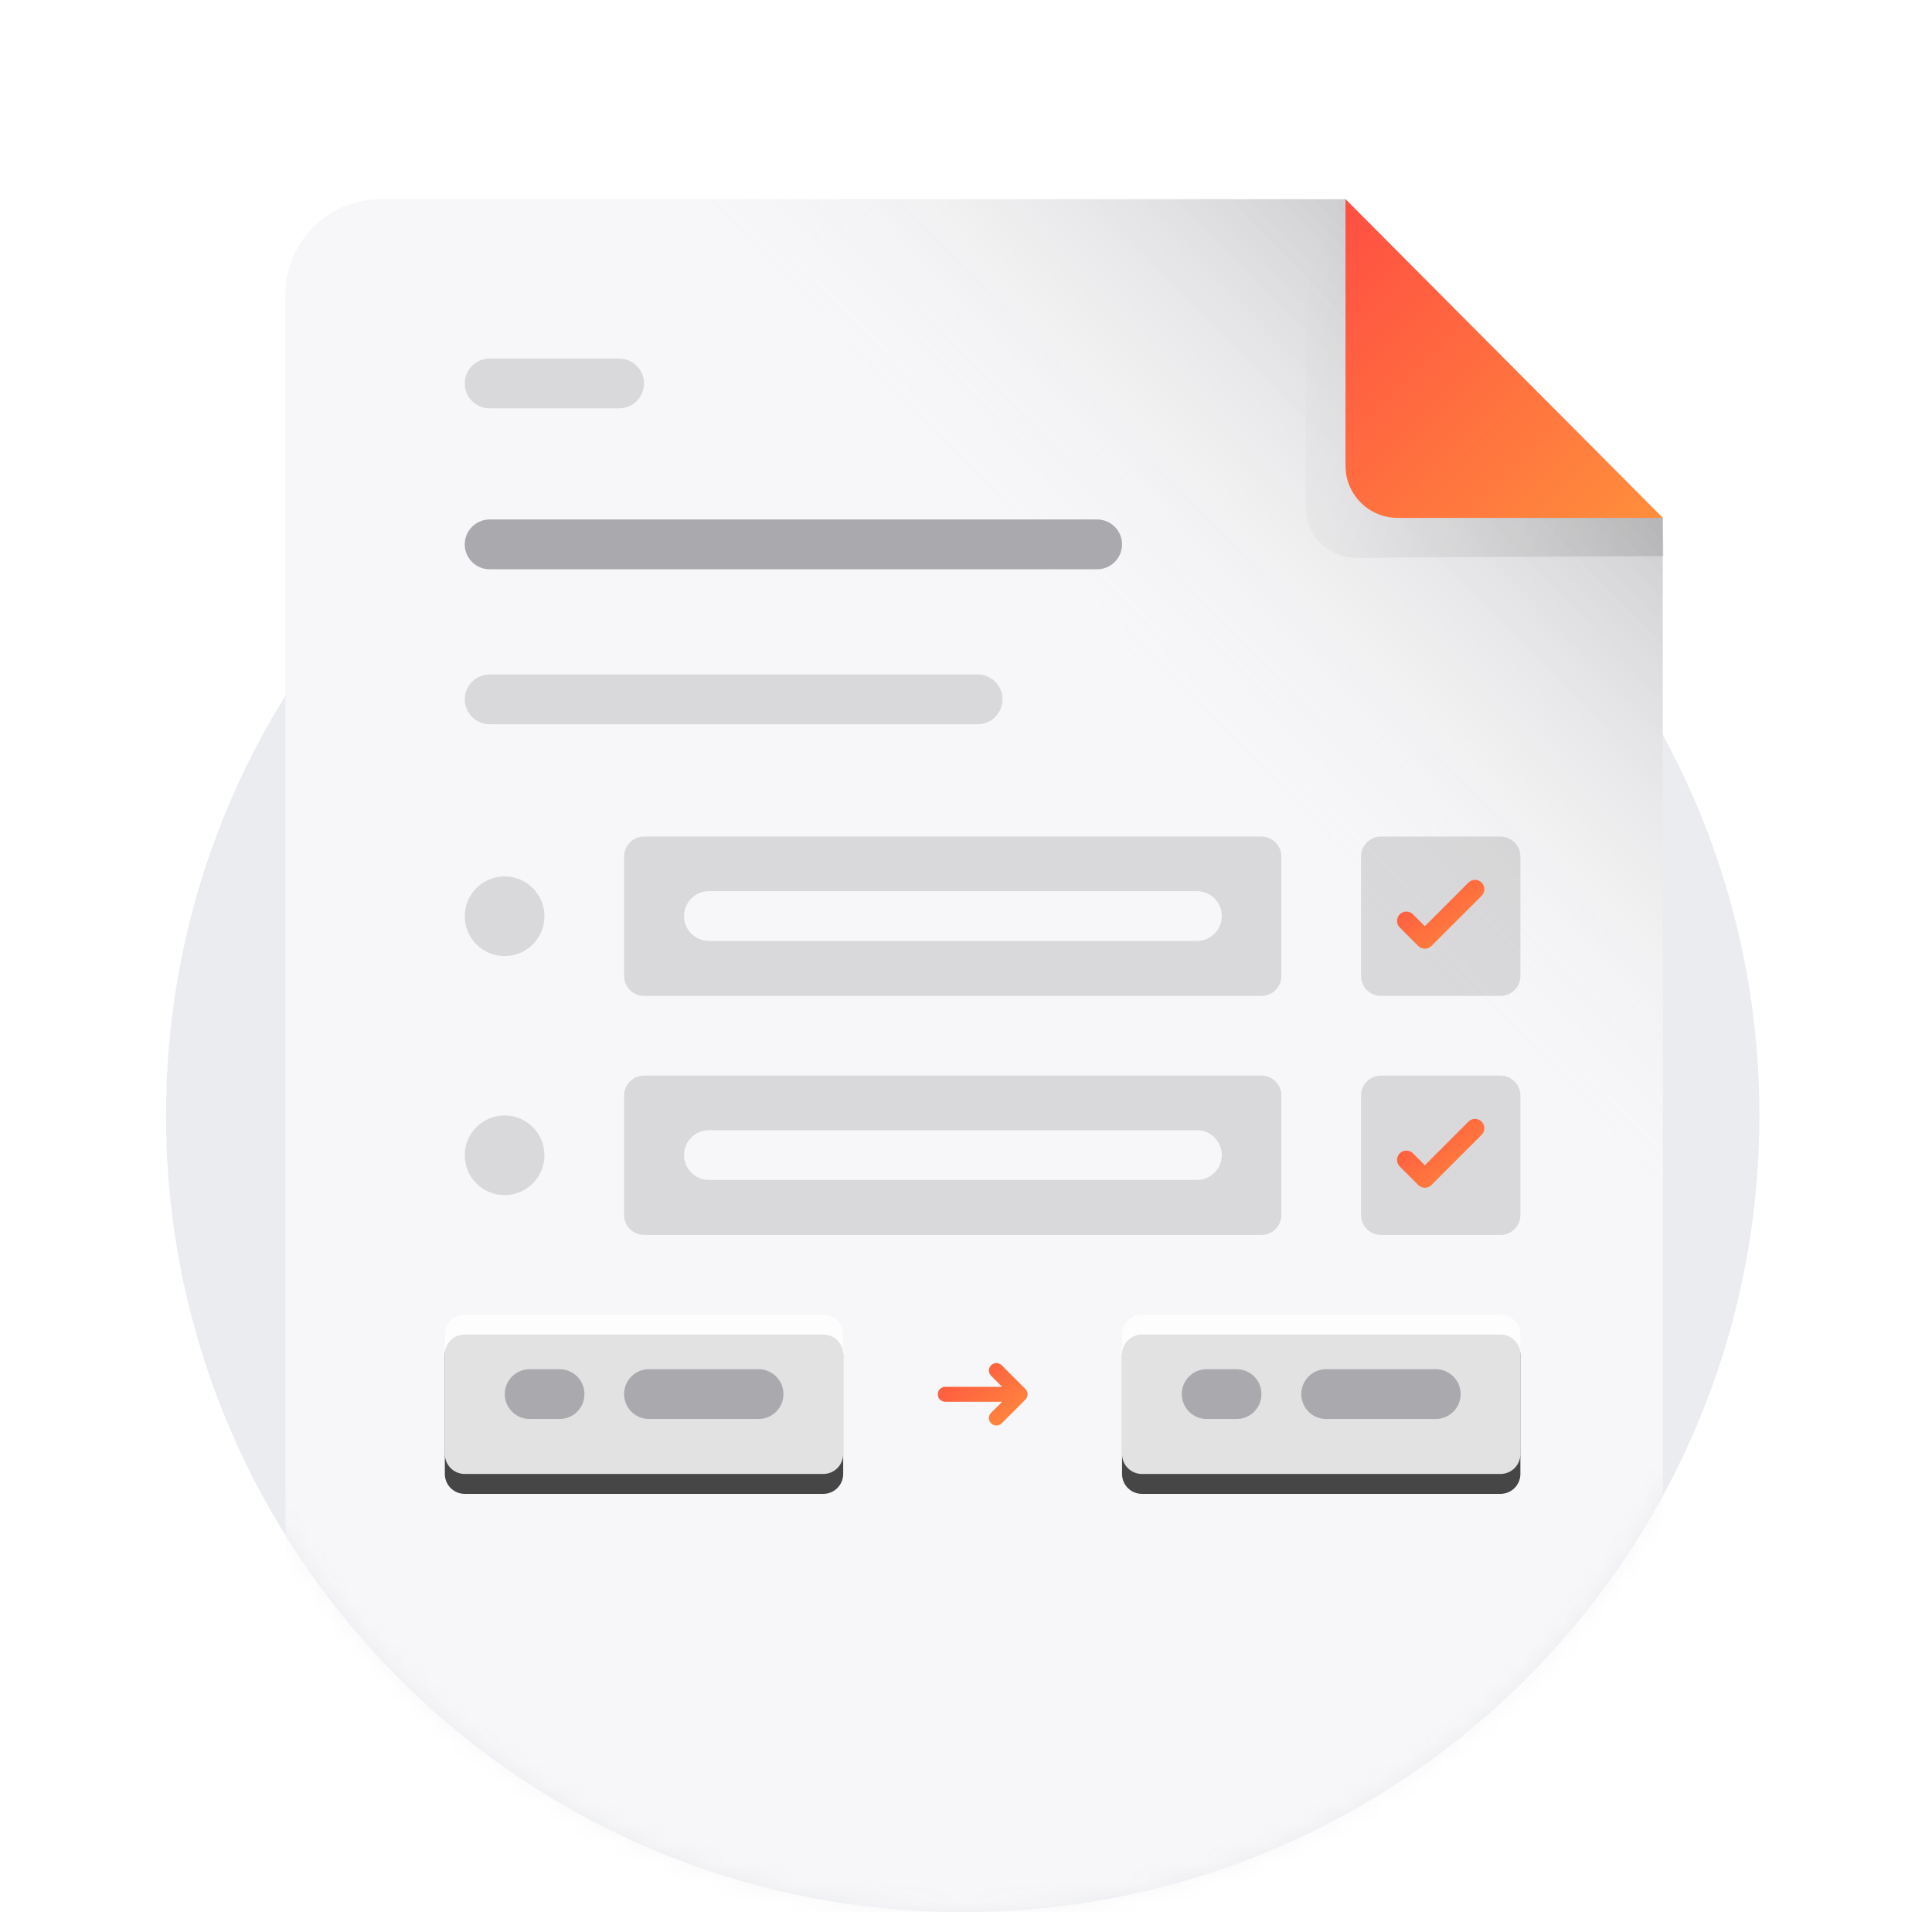
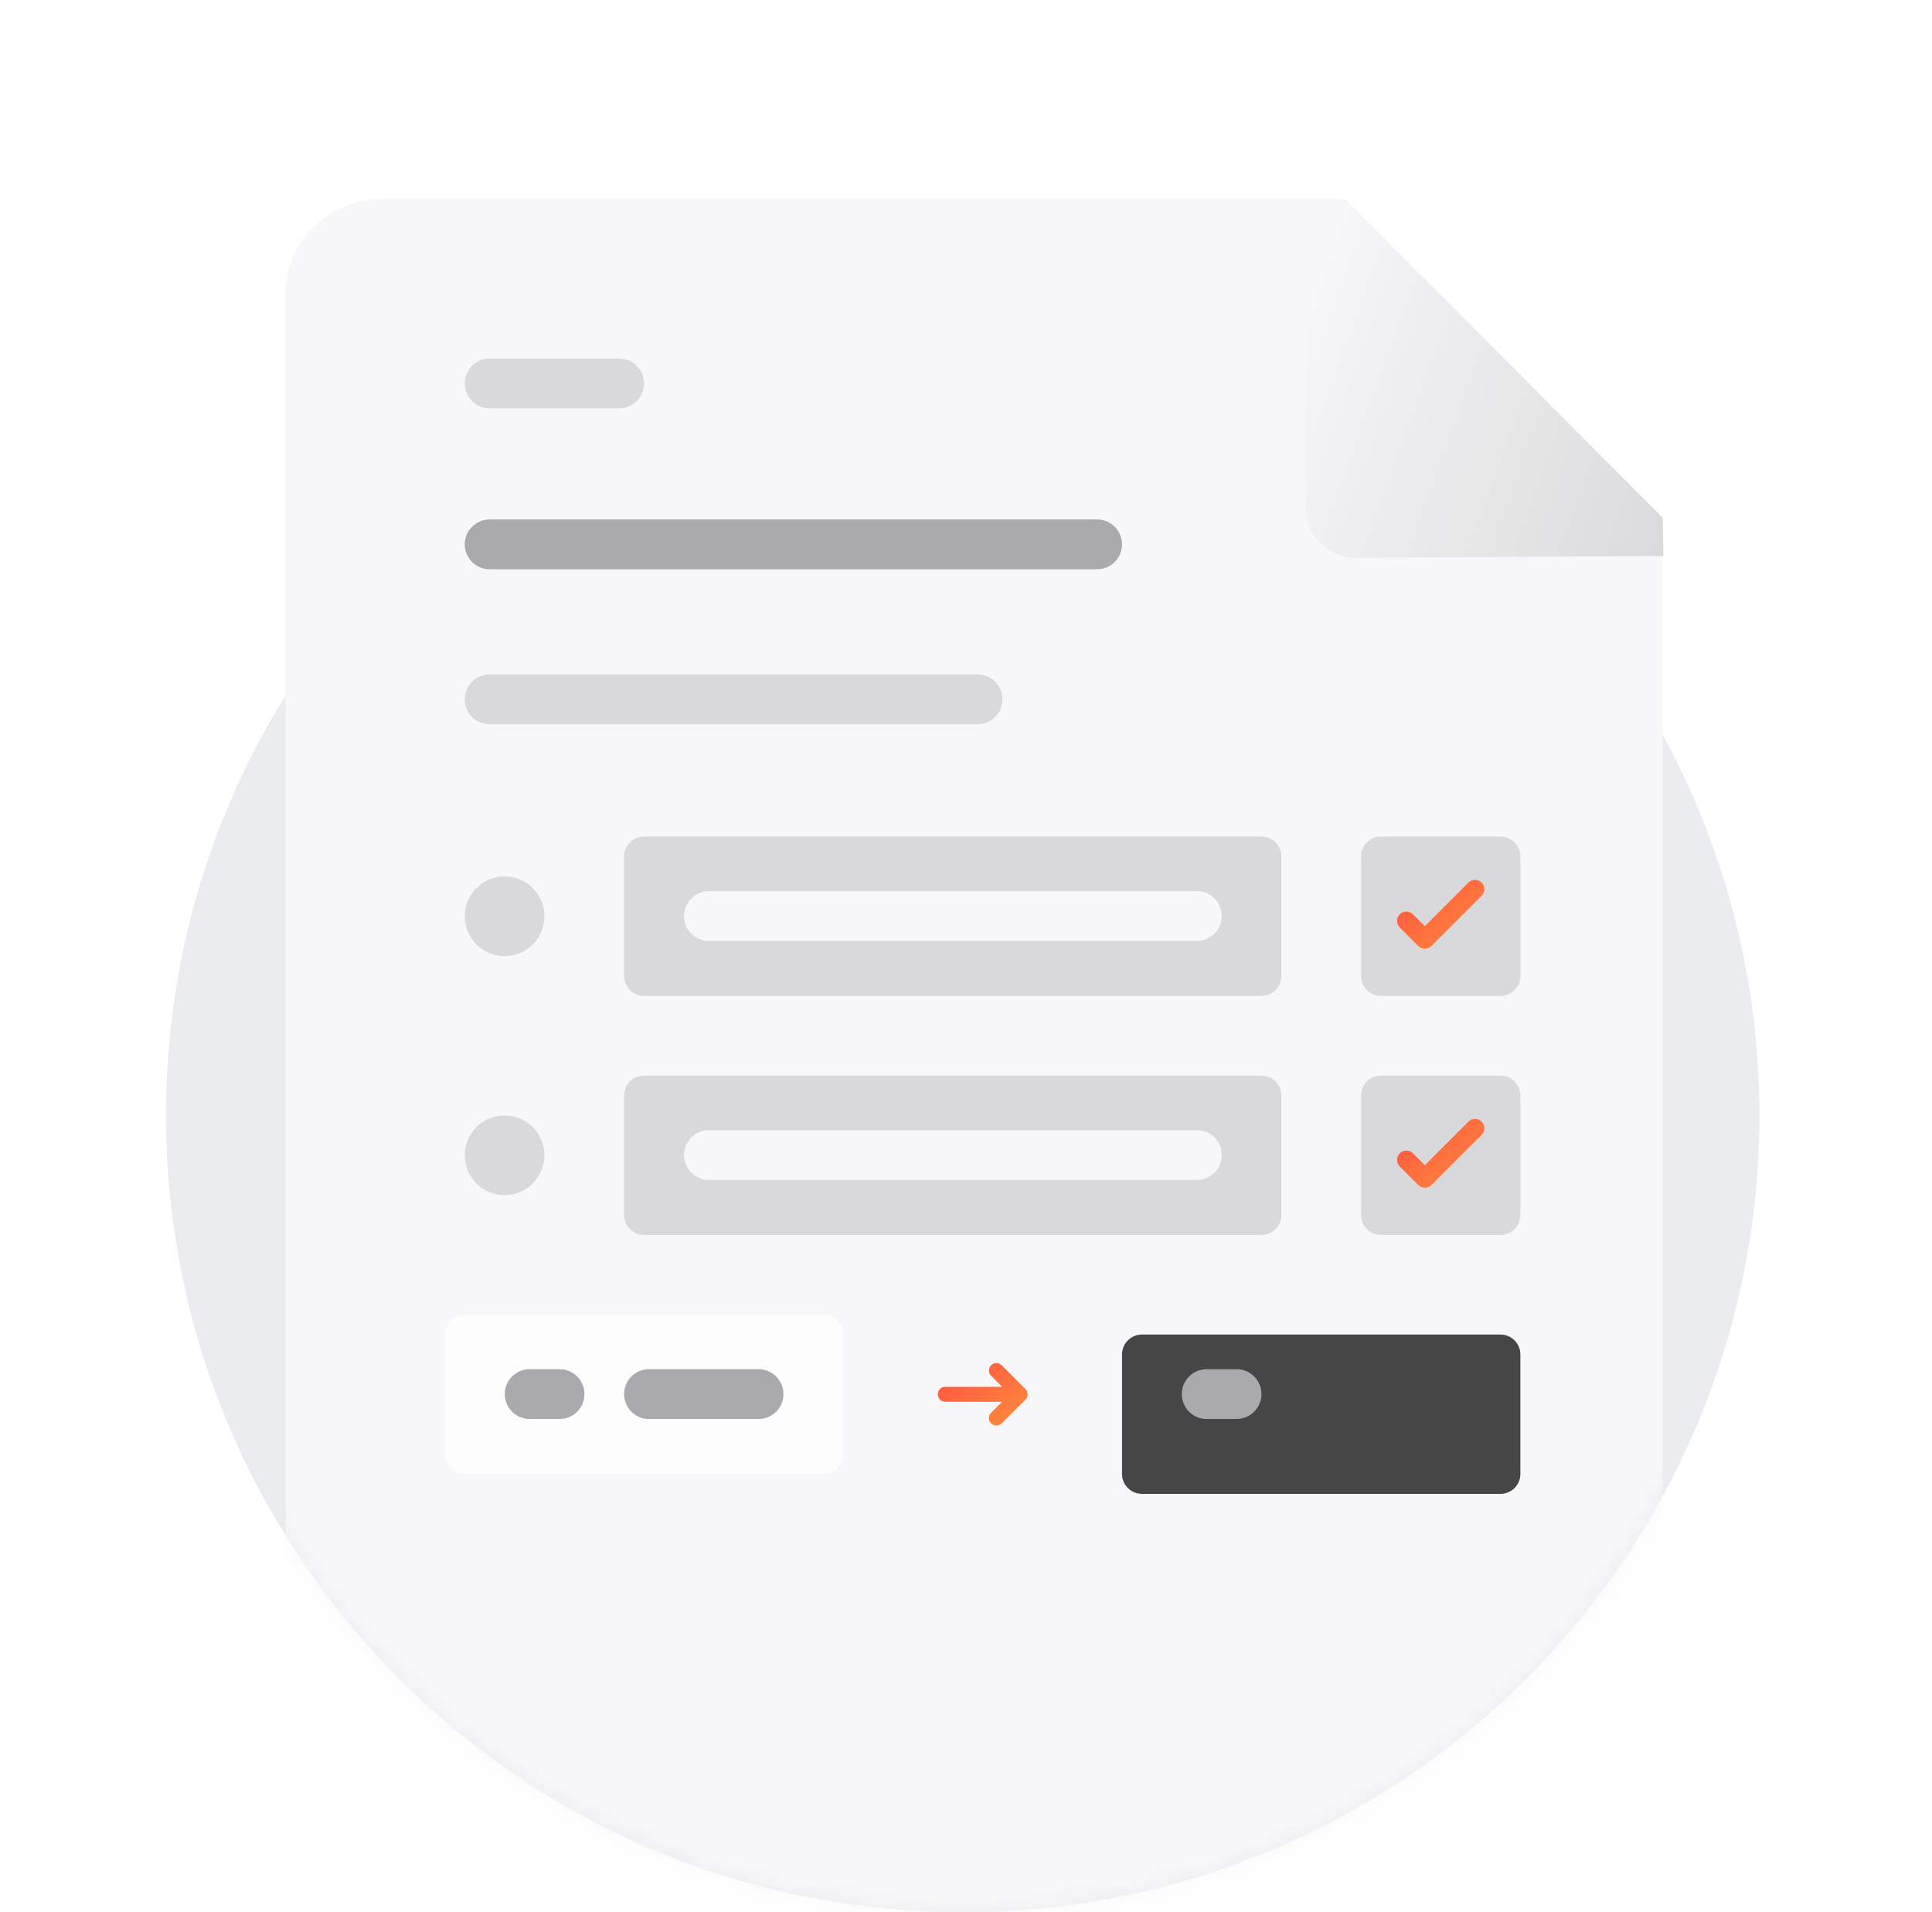
<svg xmlns="http://www.w3.org/2000/svg" width="97" height="96" viewBox="0 0 97 96" fill="none">
  <path d="M48.334 96C70.425 96 88.334 78.091 88.334 56C88.334 33.909 70.425 16 48.334 16C26.242 16 8.334 33.909 8.334 56C8.334 78.091 26.242 96 48.334 96Z" fill="#EBECF0" />
  <mask id="mask0_2549_133" style="mask-type:alpha" maskUnits="userSpaceOnUse" x="0" y="0" width="97" height="96">
    <path d="M0.333 56V0H96.334V56H88.334C88.334 78.091 70.425 96 48.334 96C26.242 96 8.334 78.091 8.334 56H0.333Z" fill="white" />
  </mask>
  <g mask="url(#mask0_2549_133)">
    <path d="M67.553 10H19.104C16.471 10.005 14.339 12.138 14.334 14.77V91.23C14.339 93.862 16.471 95.995 19.104 96H78.704C81.34 96 83.478 93.866 83.484 91.23V26L67.553 10Z" fill="#F7F7F9" />
-     <path d="M67.553 10H19.104C16.471 10.005 14.339 12.138 14.334 14.77V91.23C14.339 93.862 16.471 95.995 19.104 96H78.704C81.34 96 83.478 93.866 83.484 91.23V26L67.553 10Z" fill="url(#paint0_linear_2549_133)" />
    <path opacity="0.146" d="M75.334 42H69.334C68.781 42 68.334 42.448 68.334 43V49C68.334 49.552 68.781 50 69.334 50H75.334C75.886 50 76.334 49.552 76.334 49V43C76.334 42.448 75.886 42 75.334 42Z" fill="#2A2A2A" />
    <path opacity="0.146" d="M63.334 42H32.334C31.781 42 31.334 42.448 31.334 43V49C31.334 49.552 31.781 50 32.334 50H63.334C63.886 50 64.334 49.552 64.334 49V43C64.334 42.448 63.886 42 63.334 42Z" fill="#2A2A2A" />
    <path opacity="0.146" d="M75.334 54H69.334C68.781 54 68.334 54.448 68.334 55V61C68.334 61.552 68.781 62 69.334 62H75.334C75.886 62 76.334 61.552 76.334 61V55C76.334 54.448 75.886 54 75.334 54Z" fill="#2A2A2A" />
    <path opacity="0.146" d="M63.334 54H32.334C31.781 54 31.334 54.448 31.334 55V61C31.334 61.552 31.781 62 32.334 62H63.334C63.886 62 64.334 61.552 64.334 61V55C64.334 54.448 63.886 54 63.334 54Z" fill="#2A2A2A" />
    <g opacity="0.845">
      <g opacity="0.845" filter="url(#filter0_d_2549_133)">
-         <path d="M41.334 66H23.334C22.781 66 22.334 66.448 22.334 67V73C22.334 73.552 22.781 74 23.334 74H41.334C41.886 74 42.334 73.552 42.334 73V67C42.334 66.448 41.886 66 41.334 66Z" fill="black" />
-       </g>
+         </g>
      <path opacity="0.845" d="M41.334 66H23.334C22.781 66 22.334 66.448 22.334 67V73C22.334 73.552 22.781 74 23.334 74H41.334C41.886 74 42.334 73.552 42.334 73V67C42.334 66.448 41.886 66 41.334 66Z" fill="white" />
    </g>
    <g opacity="0.845">
      <g opacity="0.845" filter="url(#filter1_d_2549_133)">
-         <path d="M75.334 66H57.334C56.781 66 56.334 66.448 56.334 67V73C56.334 73.552 56.781 74 57.334 74H75.334C75.886 74 76.334 73.552 76.334 73V67C76.334 66.448 75.886 66 75.334 66Z" fill="black" />
+         <path d="M75.334 66H57.334C56.781 66 56.334 66.448 56.334 67V73C56.334 73.552 56.781 74 57.334 74H75.334C75.886 74 76.334 73.552 76.334 73V67C76.334 66.448 75.886 66 75.334 66" fill="black" />
      </g>
-       <path opacity="0.845" d="M75.334 66H57.334C56.781 66 56.334 66.448 56.334 67V73C56.334 73.552 56.781 74 57.334 74H75.334C75.886 74 76.334 73.552 76.334 73V67C76.334 66.448 75.886 66 75.334 66Z" fill="white" />
    </g>
    <path d="M60.093 44.74H35.593C34.903 44.74 34.343 45.3 34.343 45.99C34.343 46.68 34.903 47.24 35.593 47.24H60.093C60.784 47.24 61.343 46.68 61.343 45.99C61.343 45.3 60.784 44.74 60.093 44.74Z" fill="#F7F7F9" />
    <path opacity="0.146" d="M25.334 48C26.438 48 27.334 47.105 27.334 46C27.334 44.895 26.438 44 25.334 44C24.229 44 23.334 44.895 23.334 46C23.334 47.105 24.229 48 25.334 48Z" fill="#2A2A2A" />
    <path opacity="0.146" d="M25.334 60C26.438 60 27.334 59.105 27.334 58C27.334 56.895 26.438 56 25.334 56C24.229 56 23.334 56.895 23.334 58C23.334 59.105 24.229 60 25.334 60Z" fill="#2A2A2A" />
    <path d="M60.093 56.74H35.593C34.903 56.74 34.343 57.3 34.343 57.99C34.343 58.68 34.903 59.24 35.593 59.24H60.093C60.784 59.24 61.343 58.68 61.343 57.99C61.343 57.3 60.784 56.74 60.093 56.74Z" fill="#F7F7F9" />
    <path d="M28.093 68.74H26.593C25.903 68.74 25.343 69.3 25.343 69.99C25.343 70.68 25.903 71.24 26.593 71.24H28.093C28.784 71.24 29.343 70.68 29.343 69.99C29.343 69.3 28.784 68.74 28.093 68.74Z" fill="#A9A9AE" />
    <path d="M38.084 68.74H32.584C31.893 68.74 31.334 69.3 31.334 69.99C31.334 70.68 31.893 71.24 32.584 71.24H38.084C38.774 71.24 39.334 70.68 39.334 69.99C39.334 69.3 38.774 68.74 38.084 68.74Z" fill="#A9A9AE" />
-     <path d="M72.084 68.74H66.584C65.893 68.74 65.334 69.3 65.334 69.99C65.334 70.68 65.893 71.24 66.584 71.24H72.084C72.774 71.24 73.334 70.68 73.334 69.99C73.334 69.3 72.774 68.74 72.084 68.74Z" fill="#A9A9AE" />
    <path d="M62.084 68.74H60.584C59.893 68.74 59.334 69.3 59.334 69.99C59.334 70.68 59.893 71.24 60.584 71.24H62.084C62.774 71.24 63.334 70.68 63.334 69.99C63.334 69.3 62.774 68.74 62.084 68.74Z" fill="#A9A9AE" />
    <path fill-rule="evenodd" clip-rule="evenodd" d="M71.207 47.493L70.279 46.565C70.096 46.382 70.096 46.085 70.279 45.902C70.462 45.719 70.759 45.719 70.942 45.902L71.538 46.499L73.726 44.311C73.909 44.128 74.206 44.128 74.389 44.311C74.572 44.494 74.572 44.791 74.389 44.974L71.87 47.493C71.687 47.676 71.39 47.676 71.207 47.493Z" fill="url(#paint1_linear_2549_133)" />
    <path fill-rule="evenodd" clip-rule="evenodd" d="M71.207 59.493L70.279 58.565C70.096 58.382 70.096 58.085 70.279 57.902C70.462 57.719 70.759 57.719 70.942 57.902L71.538 58.499L73.726 56.311C73.909 56.128 74.206 56.128 74.389 56.311C74.572 56.494 74.572 56.791 74.389 56.974L71.87 59.493C71.687 59.676 71.39 59.676 71.207 59.493Z" fill="url(#paint2_linear_2549_133)" />
    <path fill-rule="evenodd" clip-rule="evenodd" d="M50.314 70.375H47.459C47.251 70.375 47.084 70.207 47.084 70C47.084 69.793 47.251 69.625 47.459 69.625H50.313L49.761 69.072C49.614 68.926 49.614 68.689 49.761 68.542C49.907 68.396 50.145 68.396 50.291 68.542L51.484 69.735C51.631 69.882 51.631 70.119 51.484 70.266L50.291 71.459C50.145 71.605 49.907 71.605 49.761 71.459C49.614 71.312 49.614 71.075 49.761 70.929L50.314 70.375Z" fill="url(#paint3_linear_2549_133)" />
    <path opacity="0.146" d="M49.084 33.86H24.584C23.893 33.86 23.334 34.42 23.334 35.11C23.334 35.8 23.893 36.36 24.584 36.36H49.084C49.774 36.36 50.334 35.8 50.334 35.11C50.334 34.42 49.774 33.86 49.084 33.86Z" fill="#2A2A2A" />
    <path opacity="0.146" d="M31.084 18H24.584C23.893 18 23.334 18.56 23.334 19.25C23.334 19.94 23.893 20.5 24.584 20.5H31.084C31.774 20.5 32.334 19.94 32.334 19.25C32.334 18.56 31.774 18 31.084 18Z" fill="#2A2A2A" />
    <path d="M55.084 26.08H24.584C23.893 26.08 23.334 26.64 23.334 27.33C23.334 28.02 23.893 28.58 24.584 28.58H55.084C55.774 28.58 56.334 28.02 56.334 27.33C56.334 26.64 55.774 26.08 55.084 26.08Z" fill="#A9A9AE" />
    <path d="M65.554 10V25.489C65.557 26.877 66.681 28 68.068 28L83.517 27.916L83.484 26L67.554 10H65.554Z" fill="url(#paint4_linear_2549_133)" />
-     <path fill-rule="evenodd" clip-rule="evenodd" d="M67.554 10V23.383C67.554 24.826 68.722 25.997 70.166 26H83.484L67.554 10Z" fill="url(#paint5_linear_2549_133)" />
  </g>
  <defs>
    <filter id="filter0_d_2549_133" x="18.334" y="63" width="28" height="16" filterUnits="userSpaceOnUse" color-interpolation-filters="sRGB">
      <feFlood flood-opacity="0" result="BackgroundImageFix" />
      <feColorMatrix in="SourceAlpha" type="matrix" values="0 0 0 0 0 0 0 0 0 0 0 0 0 0 0 0 0 0 127 0" result="hardAlpha" />
      <feOffset dy="1" />
      <feGaussianBlur stdDeviation="2" />
      <feColorMatrix type="matrix" values="0 0 0 0 0 0 0 0 0 0 0 0 0 0 0 0 0 0 0.16 0" />
      <feBlend mode="normal" in2="BackgroundImageFix" result="effect1_dropShadow_2549_133" />
      <feBlend mode="normal" in="SourceGraphic" in2="effect1_dropShadow_2549_133" result="shape" />
    </filter>
    <filter id="filter1_d_2549_133" x="52.334" y="63" width="28" height="16" filterUnits="userSpaceOnUse" color-interpolation-filters="sRGB">
      <feFlood flood-opacity="0" result="BackgroundImageFix" />
      <feColorMatrix in="SourceAlpha" type="matrix" values="0 0 0 0 0 0 0 0 0 0 0 0 0 0 0 0 0 0 127 0" result="hardAlpha" />
      <feOffset dy="1" />
      <feGaussianBlur stdDeviation="2" />
      <feColorMatrix type="matrix" values="0 0 0 0 0 0 0 0 0 0 0 0 0 0 0 0 0 0 0.16 0" />
      <feBlend mode="normal" in2="BackgroundImageFix" result="effect1_dropShadow_2549_133" />
      <feBlend mode="normal" in="SourceGraphic" in2="effect1_dropShadow_2549_133" result="shape" />
    </filter>
    <linearGradient id="paint0_linear_2549_133" x1="57.14" y1="35.297" x2="75.008" y2="17.953" gradientUnits="userSpaceOnUse">
      <stop stop-color="white" stop-opacity="0" />
      <stop offset="1" stop-opacity="0.161" />
    </linearGradient>
    <linearGradient id="paint1_linear_2549_133" x1="70.142" y1="44.174" x2="73.503" y2="48.437" gradientUnits="userSpaceOnUse">
      <stop stop-color="#FF4F42" />
      <stop offset="1" stop-color="#FF8E3C" />
    </linearGradient>
    <linearGradient id="paint2_linear_2549_133" x1="70.142" y1="56.174" x2="73.503" y2="60.437" gradientUnits="userSpaceOnUse">
      <stop stop-color="#FF4F42" />
      <stop offset="1" stop-color="#FF8E3C" />
    </linearGradient>
    <linearGradient id="paint3_linear_2549_133" x1="47.084" y1="68.432" x2="50.024" y2="72.661" gradientUnits="userSpaceOnUse">
      <stop stop-color="#FF4F42" />
      <stop offset="1" stop-color="#FF8E3C" />
    </linearGradient>
    <linearGradient id="paint4_linear_2549_133" x1="64.457" y1="16.758" x2="98.779" y2="29.217" gradientUnits="userSpaceOnUse">
      <stop stop-opacity="0" />
      <stop offset="1" stop-opacity="0.2" />
    </linearGradient>
    <linearGradient id="paint5_linear_2549_133" x1="67.554" y1="10" x2="83.554" y2="25.93" gradientUnits="userSpaceOnUse">
      <stop stop-color="#FF4F42" />
      <stop offset="1" stop-color="#FF8E3C" />
    </linearGradient>
  </defs>
</svg>